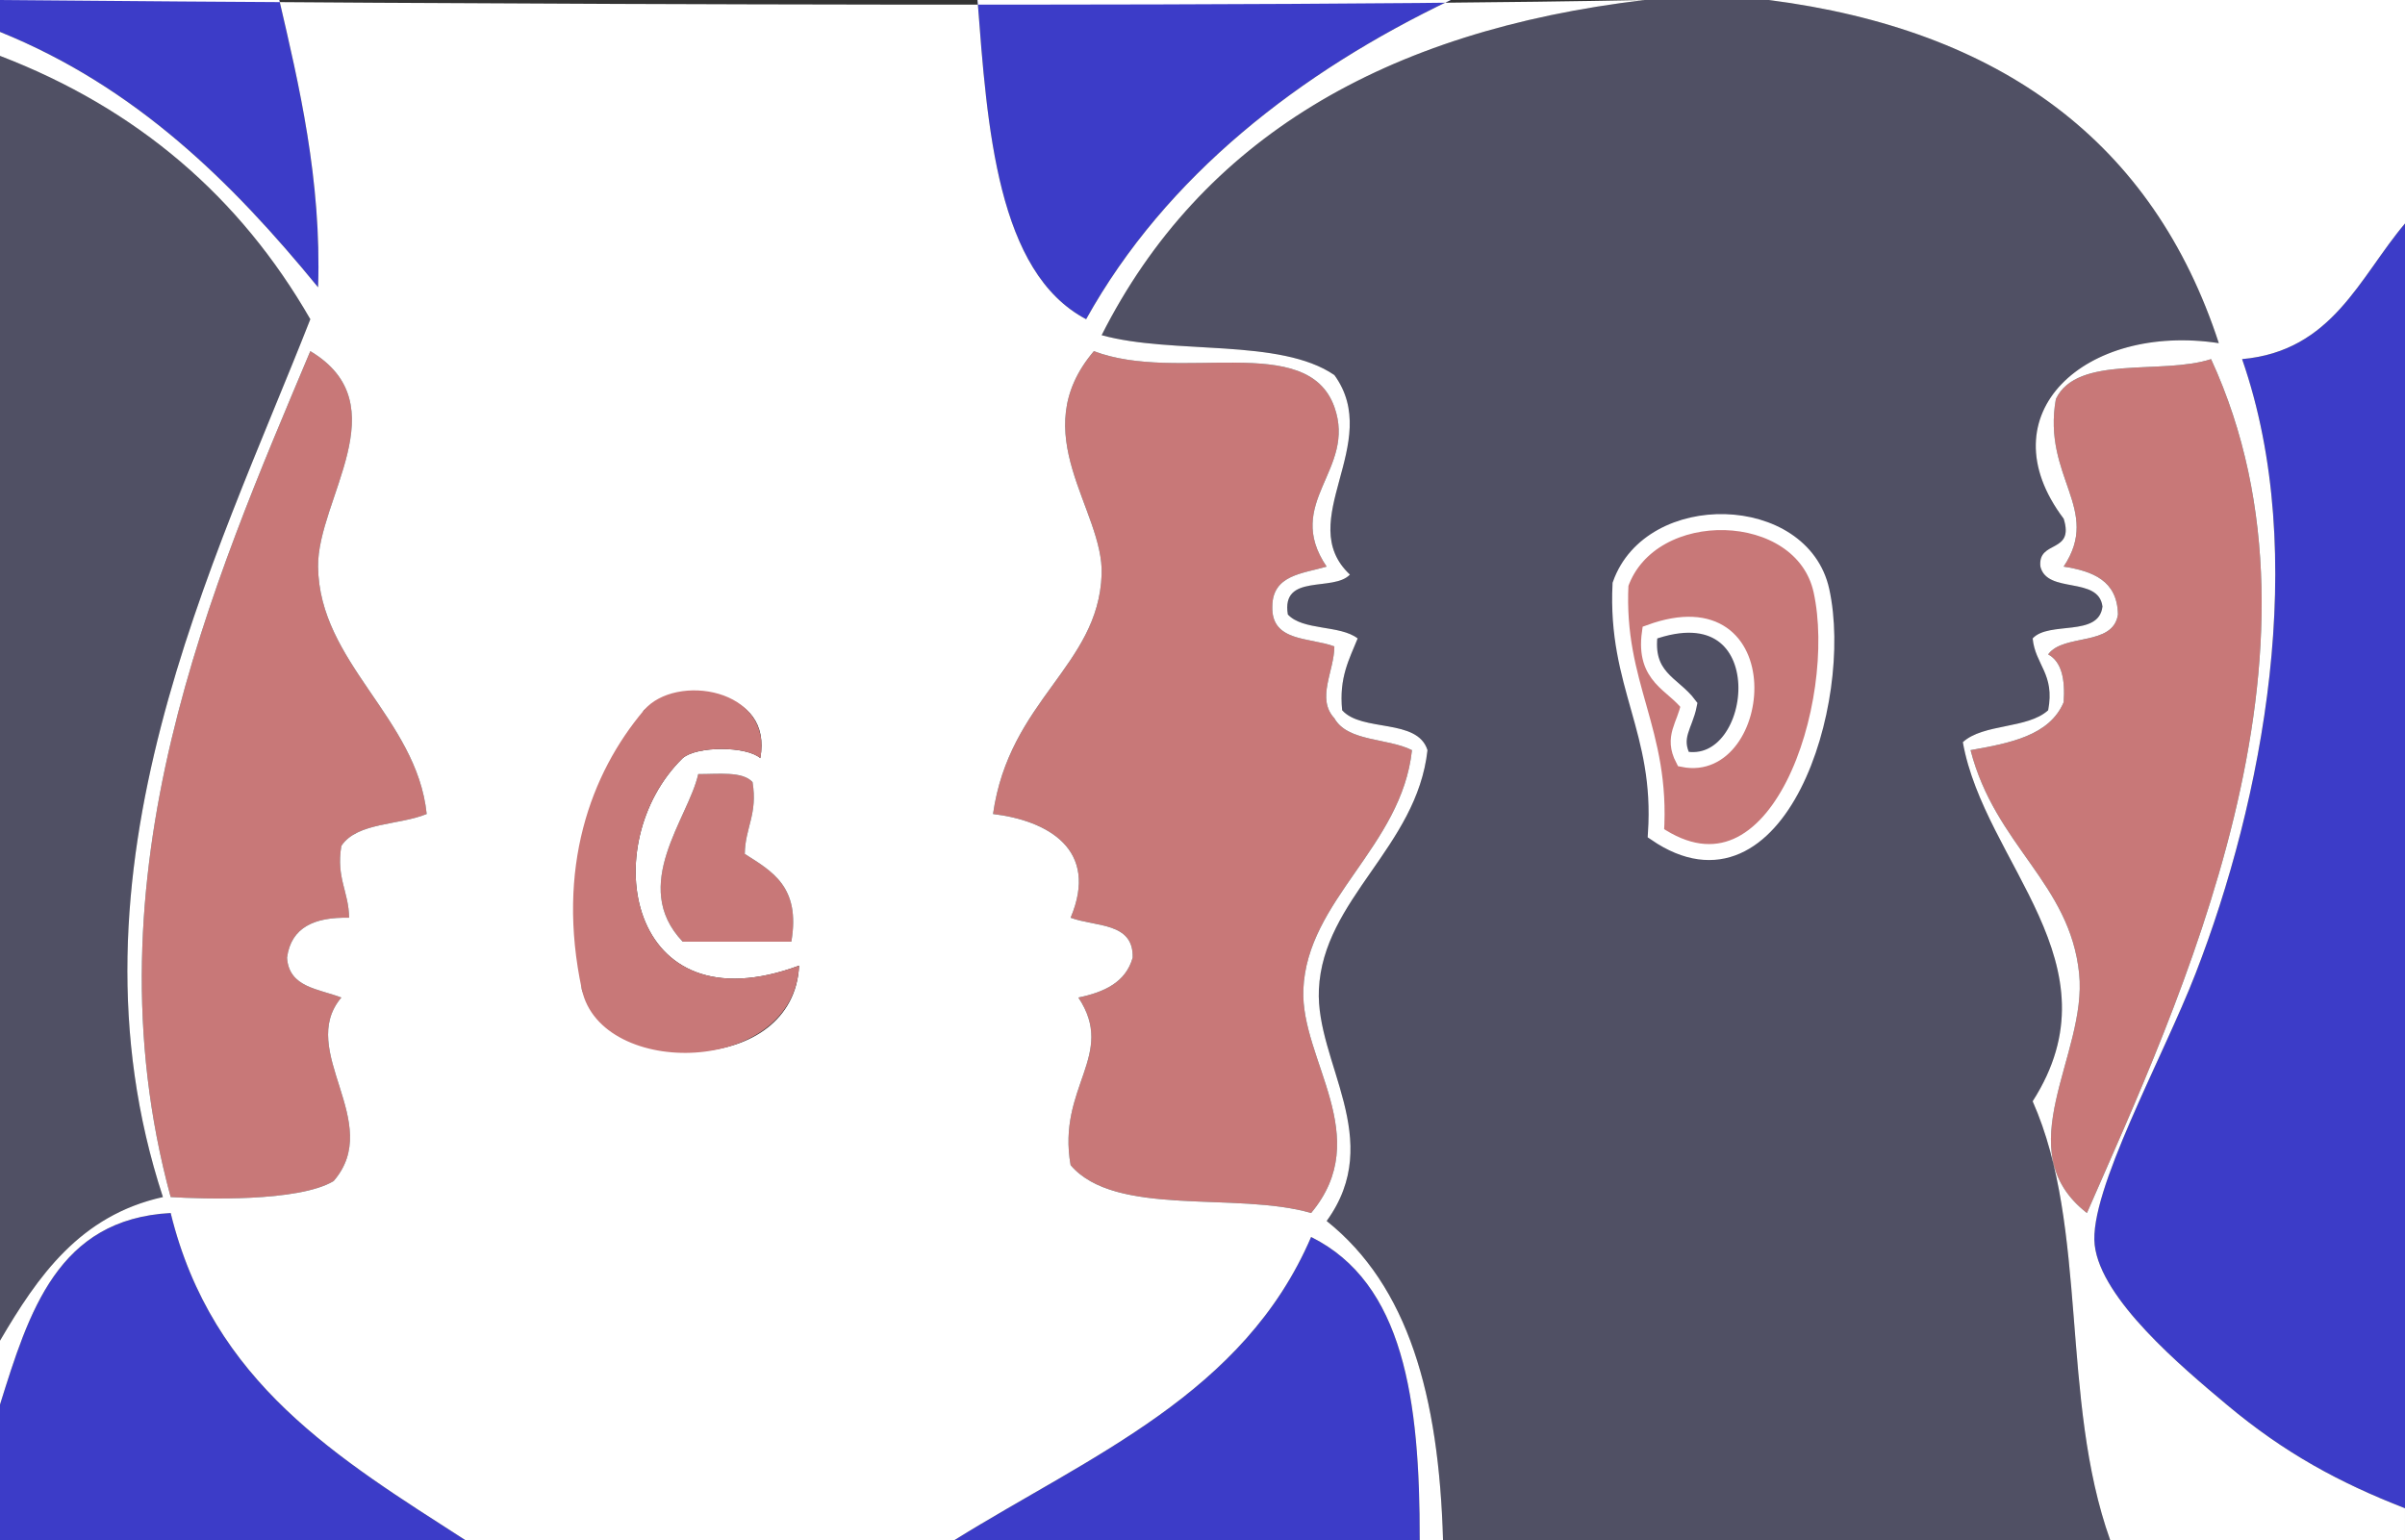
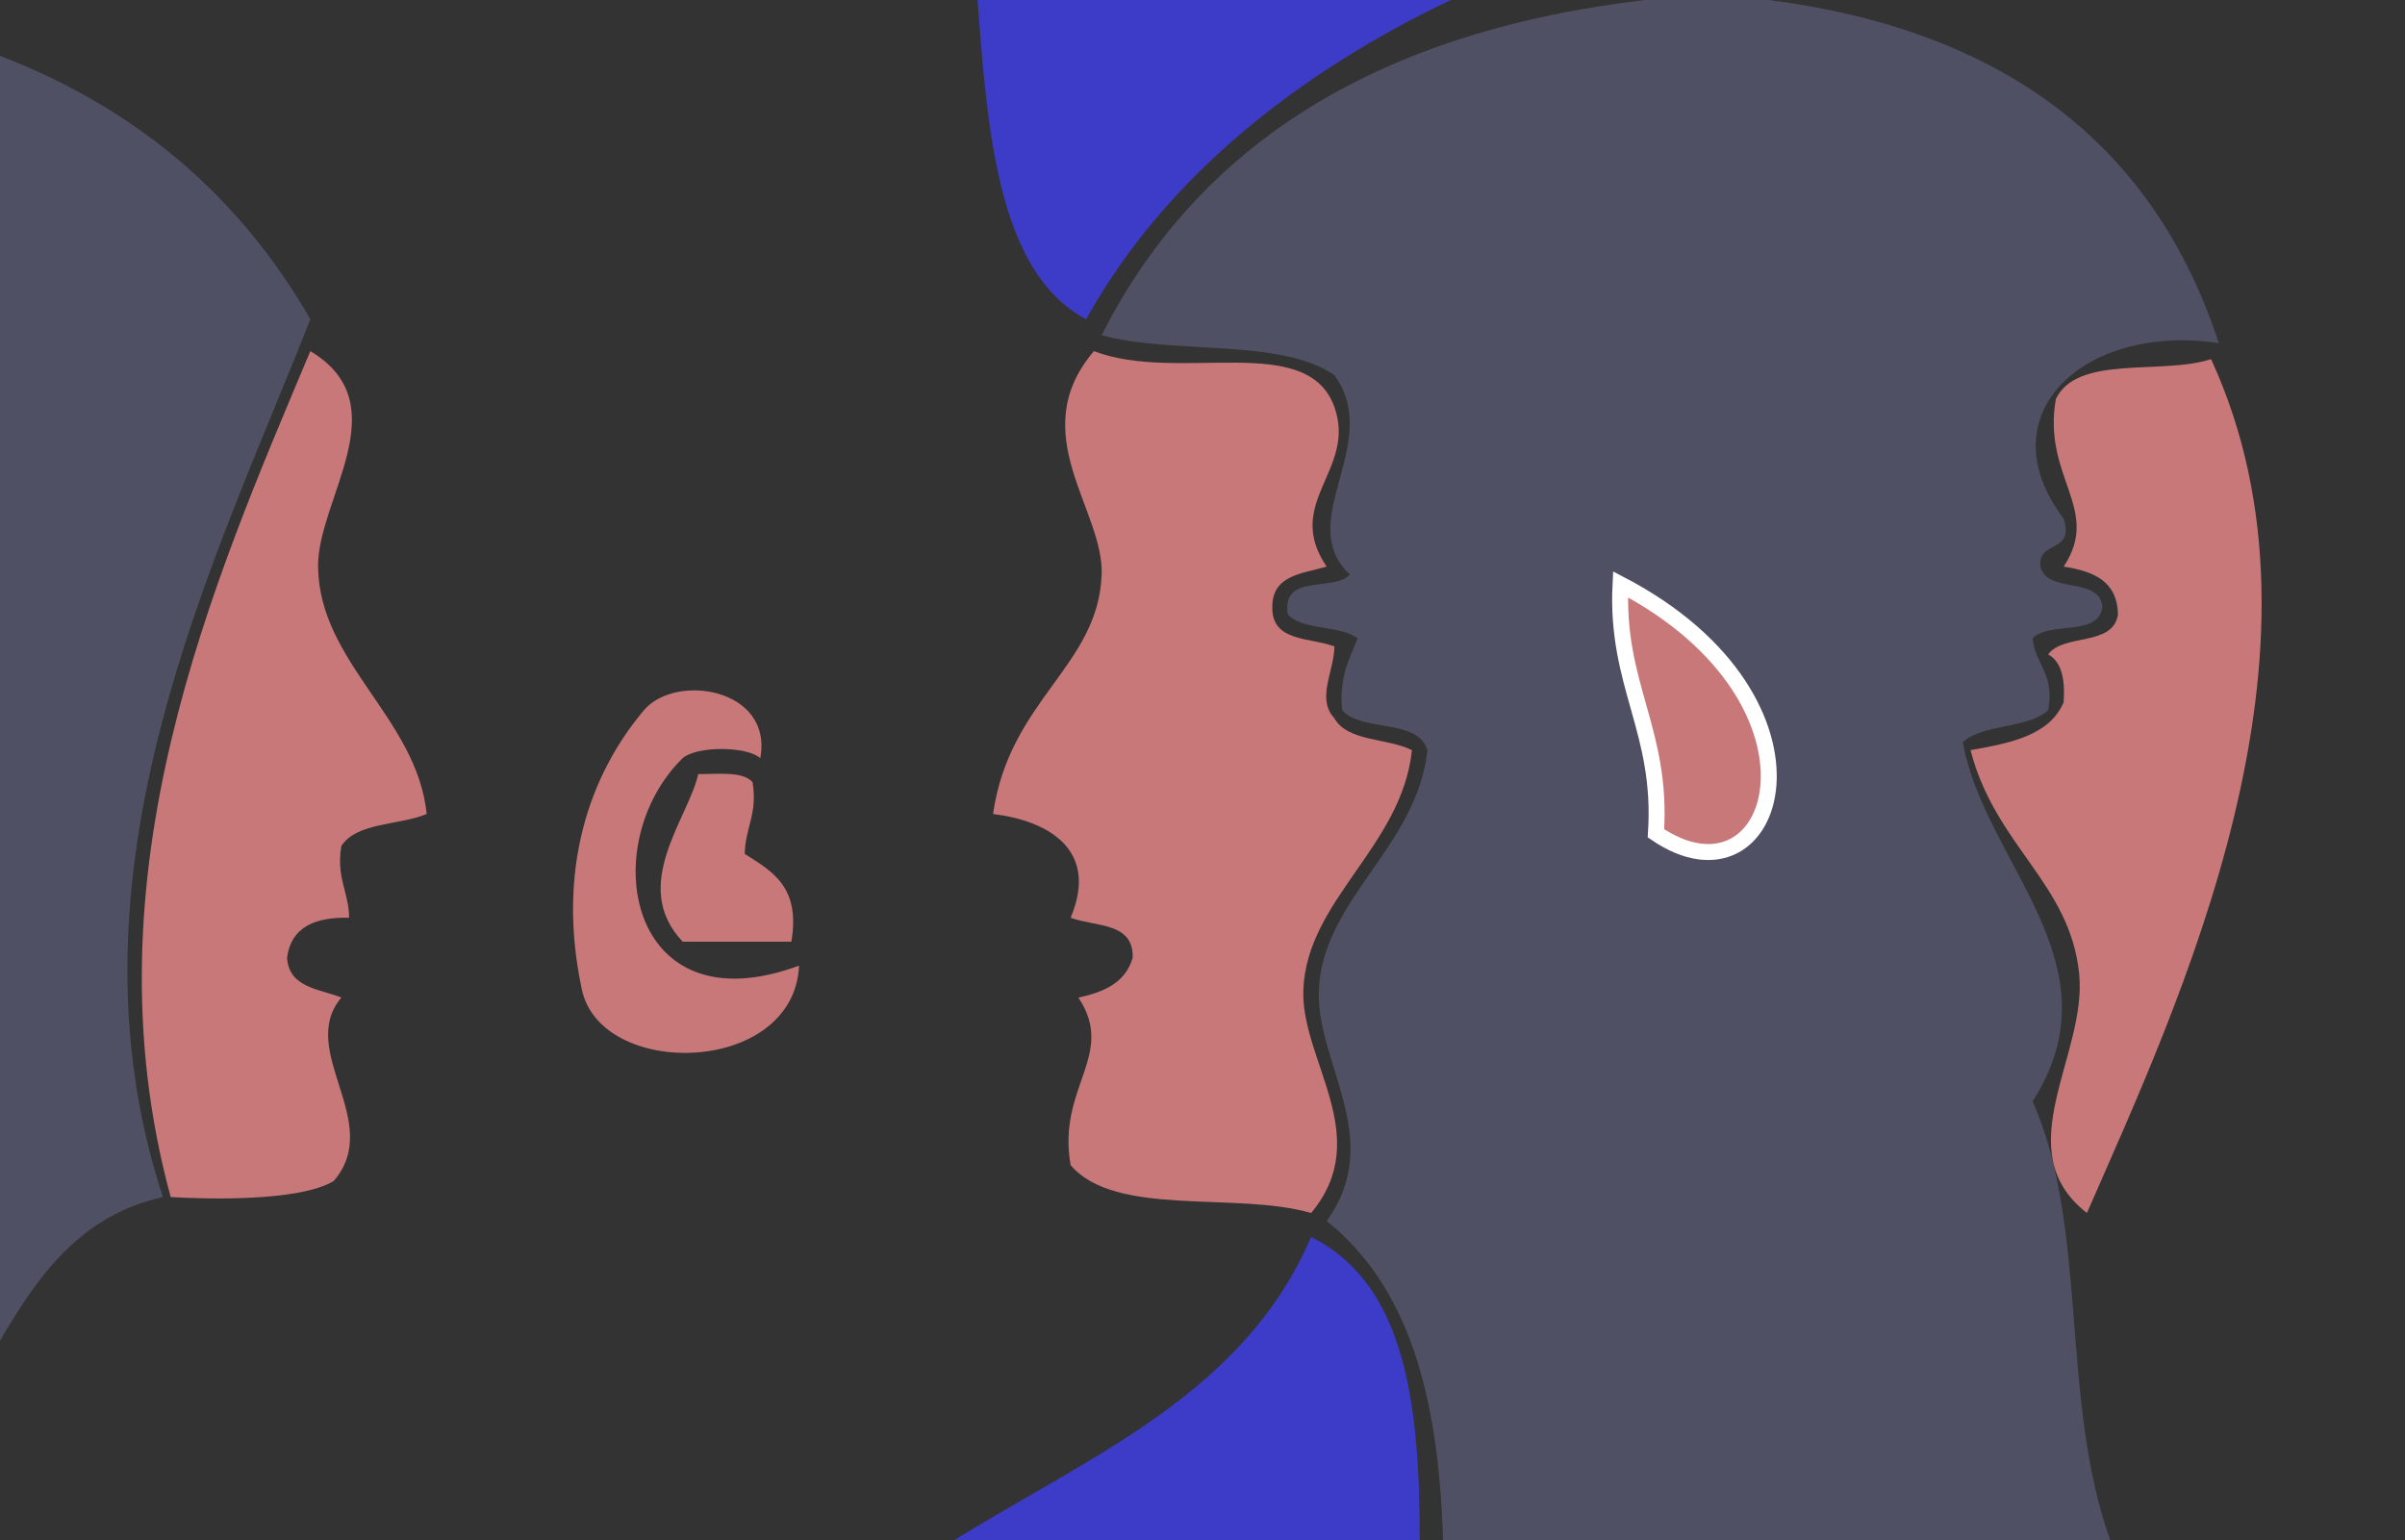
<svg xmlns="http://www.w3.org/2000/svg" version="1.1" id="Layer_1" x="0px" y="0px" width="301.333px" height="193px" viewBox="0 0 301.333 193" enable-background="new 0 0 301.333 193" xml:space="preserve">
  <rect x="0" y="0" width="301.333" height="193" fill="#333333" stroke="none" />
  <path fill="#505064" d="M206.073,0c5.184,0,10.368,0,15.553,0c29.084,3.746,48.146,17.802,56.379,43  c-16.705-2.535-29.354,8.869-19.439,22c1.389,4.426-3.289,2.616-2.916,6c0.848,3.462,7.303,1.155,7.775,5  c-0.438,3.884-6.7,1.773-8.75,4c0.326,3.332,2.816,4.436,1.945,9c-2.574,2.352-8.119,1.648-10.692,4  c2.709,15.232,19.772,27.77,8.747,45c7.027,15.854,3.402,37.331,9.723,55c-27.865,0-55.729,0-83.598,0  c-0.512-18.139-4.36-31.846-14.579-40c7.426-10.247-1.388-19.861-0.974-29c0.518-11.357,12.271-17.83,13.608-30  c-1.263-4.035-8.21-2.22-10.692-5c-0.416-4.096,0.901-6.407,1.944-9c-2.224-1.714-6.853-0.95-8.748-3  c-0.856-5.214,5.712-2.79,7.776-5c-7.139-6.686,4.257-16.462-1.944-25c-6.798-4.674-20.223-2.529-29.162-5  C150.441,17.435,173.515,3.839,206.073,0z" />
-   <path fill="#3C3CC8" d="M0,0c11.665,0,23.329,0,34.994,0c2.437,10.493,5.312,22.535,4.86,36C29.04,22.791,16.975,10.87,0,4  C0,3.333,0,0.667,0,0z" />
  <path fill="#3C3CC8" d="M122.478,0c19.765,0,39.53,0,59.294,0c-18.814,8.978-35.662,21.979-45.686,40  C124.945,34.127,123.705,16.07,122.478,0z" />
  <path fill="#505064" d="M0,7c17.227,6.611,30.09,17.711,38.882,33C27.016,70.249,7.01,109.12,20.413,150  C10.018,152.307,4.752,159.891,0,168C0,114.334,0,60.667,0,7z" />
-   <path fill="#3C3CC8" d="M301.333,28c0,53.667,0,107.334,0,161c-8.15-3.18-15.047-6.867-22.354-13  c-5.577-4.68-15.748-13.18-16.524-20c-0.764-6.688,8.512-23.377,12.637-34c8.369-21.557,14.398-52.405,5.832-77  C292.249,43.986,295.604,34.772,301.333,28z" />
  <path fill="#C87878" d="M38.882,44c11.184,6.685,0.875,18.578,0.972,27c0.139,12.061,12.372,18.948,13.609,31  c-3.463,1.438-8.728,1.021-10.692,4c-0.669,4.021,0.931,5.709,0.972,9c-4.309-0.1-7.272,1.186-7.776,5  c0.231,3.764,3.986,3.898,6.805,5c-5.642,6.676,5.417,15.639-0.972,23c-4.416,2.641-16.368,2.245-20.413,2  C10.401,109.635,26.797,72.792,38.882,44z" />
  <path fill="#C87878" d="M166.219,71c-3.021,0.892-6.775,1.029-6.805,5c-0.135,4.471,4.688,3.842,7.775,5  c-0.01,3.114-2.299,6.517,0,9c1.656,2.963,6.684,2.458,9.723,4c-1.291,12.104-13.154,18.729-13.609,30  c-0.356,8.844,8.979,18.418,0.973,28c-9.345-2.721-24.541,0.579-30.134-6c-1.74-9.793,5.767-13.793,0.972-21  c3.232-0.676,5.935-1.895,6.804-5c0.134-4.473-4.689-3.844-7.776-5c3.621-8.581-2.905-12.176-9.72-13  c2.04-14.343,13.183-18.487,13.608-30c0.3-8.125-9.742-17.683-0.972-28c10.611,4.055,26.733-2.537,30.133,7  C170.004,58.89,160.752,62.937,166.219,71z" />
  <path fill="#C87878" d="M277.032,45c16.913,36.717-4.109,80.779-15.553,107c-10.1-7.868,0.077-19.79-0.973-30  c-1.168-11.363-10.508-15.982-13.608-28c4.974-0.884,9.89-1.827,11.665-6c0.201-2.874-0.247-5.08-1.943-6  c1.952-2.657,8.146-0.955,8.748-5c-0.08-4.251-3.148-5.427-6.805-6c4.794-7.207-2.712-11.207-0.973-21  C260.25,44.402,270.896,47.021,277.032,45z" />
-   <path fill="#C87878" stroke="#FFFFFF" stroke-width="2" stroke-miterlimit="10" d="M207.481,104.419  c0.848-12.915-5.072-18.519-4.441-31.2c3.801-10.754,22.75-10.289,25.176,0.8C231.264,87.953,222.782,114.861,207.481,104.419z" />
-   <path fill="#505064" stroke="#FFFFFF" stroke-width="2" stroke-miterlimit="10" d="M211.612,88.326  c-0.512,2.618-2.145,4.021-0.699,6.797c10.062,2.021,12.371-21.893-4.192-15.858C205.928,84.903,209.645,85.669,211.612,88.326z" />
+   <path fill="#C87878" stroke="#FFFFFF" stroke-width="2" stroke-miterlimit="10" d="M207.481,104.419  c0.848-12.915-5.072-18.519-4.441-31.2C231.264,87.953,222.782,114.861,207.481,104.419z" />
  <path fill="#C87878" d="M94.288,98c0.669,4.021-0.931,5.708-0.972,9c3.398,2.171,7.024,4.107,5.833,11c-4.536,0-9.073,0-13.609,0  c-6.703-7.043,0.735-15.482,1.944-21C90.066,97.01,93.035,96.622,94.288,98z" />
-   <path fill="#3C3CC8" d="M0,193c0-6,0-11,0-17c3.625-11.604,7.219-23.24,21.385-24c5.216,21.301,21.001,30.729,36.938,41  C38.882,193,19.441,193,0,193z" />
  <path fill="#3C3CC8" d="M177.883,193c-19.439,0-38.881,0-58.322,0c17.179-10.66,36.277-18.348,44.714-38  C175.849,160.762,177.918,175.297,177.883,193z" />
-   <path fill="#FFFFFF" d="M206.073,0c-32.559,3.839-55.632,17.435-68.043,42c8.939,2.471,22.364,0.326,29.162,5  c6.201,8.538-5.193,18.314,1.944,25c-2.064,2.21-8.634-0.214-7.776,5c1.896,2.05,6.525,1.286,8.748,3  c-1.043,2.593-2.361,4.904-1.943,9c2.481,2.78,9.431,0.965,10.691,5c-1.337,12.17-13.093,18.643-13.607,30  c-0.416,9.139,8.396,18.753,0.973,29c10.219,8.154,14.066,21.861,14.581,40c27.864,0,55.729,0,83.596,0  c-6.317-17.669-2.692-39.146-9.721-55c11.024-17.23-6.04-29.768-8.748-45c2.573-2.352,8.116-1.648,10.69-4  c0.873-4.564-1.617-5.668-1.942-9c2.048-2.227,8.311-0.116,8.747-4c-0.475-3.845-6.93-1.538-7.774-5  c-0.373-3.384,4.304-1.574,2.916-6c-9.914-13.131,2.736-24.535,19.438-22c-8.229-25.198-27.295-39.254-56.377-43  c26.567,0,79.707,0,79.707,0s0,18.667,0,28c-5.729,6.772-9.086,15.986-20.414,17c8.567,24.595,2.537,55.443-5.832,77  c-4.125,10.623-13.397,27.312-12.637,34c0.777,6.82,10.948,15.32,16.525,20c7.309,6.133,14.204,9.82,22.355,13c0,1.333,0,4,0,4H0  c0,0,38.882,0,58.323,0c-15.937-10.271-31.722-19.699-36.938-41C7.219,152.76,3.625,164.396,0,176c0-2.667,0-5.333,0-8  c4.752-8.109,10.018-15.693,20.413-18C7.01,109.12,27.016,70.249,38.882,40C30.09,24.711,17.227,13.611,0,7c0-1,0-2,0-3  c16.975,6.87,29.04,18.791,39.854,32c0.452-13.465-2.423-25.507-4.86-36C23.329,0,0,0,0,0S138.064,1.312,206.073,0z M136.086,40  c10.023-18.021,26.872-31.022,45.686-40c-19.764,0-39.529,0-59.294,0C123.705,16.07,124.945,34.127,136.086,40z M21.385,150  c4.045,0.245,15.997,0.641,20.413-2c6.389-7.361-4.669-16.324,0.972-23c-2.818-1.102-6.574-1.236-6.805-5  c0.504-3.814,3.468-5.1,7.776-5c-0.041-3.291-1.641-4.979-0.972-9c1.965-2.979,7.229-2.562,10.692-4  c-1.237-12.052-13.47-18.939-13.609-31c-0.097-8.422,10.212-20.315-0.972-27C26.797,72.792,10.401,109.635,21.385,150z M167.191,51  c-3.399-9.537-19.522-2.945-30.133-7c-8.77,10.317,1.272,19.875,0.972,28c-0.425,11.513-11.568,15.657-13.608,30  c6.815,0.824,13.341,4.419,9.72,13c3.087,1.156,7.911,0.527,7.776,5c-0.869,3.105-3.572,4.324-6.804,5  c4.795,7.207-2.712,11.207-0.972,21c5.593,6.579,20.789,3.279,30.134,6c8.008-9.582-1.329-19.156-0.973-28  c0.455-11.271,12.318-17.896,13.609-30c-3.039-1.542-8.064-1.037-9.723-4c-2.299-2.483-0.01-5.886,0-9  c-3.087-1.158-7.91-0.529-7.775-5c0.027-3.971,3.781-4.108,6.805-5C160.752,62.937,170.004,58.89,167.191,51z M257.59,50  c-1.738,9.793,5.768,13.793,0.974,21c3.653,0.573,6.726,1.749,6.804,6c-0.604,4.045-6.795,2.343-8.748,5  c1.697,0.92,2.146,3.126,1.944,6c-1.776,4.173-6.69,5.116-11.665,6c3.102,12.018,12.441,16.637,13.607,28  c1.051,10.21-9.125,22.132,0.974,30c11.442-26.221,32.466-70.283,15.554-107C270.896,47.021,260.25,44.402,257.59,50z M80.68,89  c-5.105,9.082-8.945,19.465-7.776,35c3.906,10.811,26.57,10.777,27.217-3c-21.529,7.969-25.537-15.275-14.581-26  c1.771-1.528,7.95-1.528,9.721,0C96.883,86.241,85.447,85.154,80.68,89z M87.484,97c-1.209,5.518-8.647,13.957-1.944,21  c4.536,0,9.073,0,13.609,0c1.191-6.893-2.434-8.829-5.833-11c0.041-3.292,1.642-4.979,0.972-9C93.035,96.622,90.066,97.01,87.484,97  z M164.275,155c-8.438,19.652-27.536,27.34-44.714,38c19.441,0,38.882,0,58.322,0C177.918,175.297,175.849,160.762,164.275,155z" />
  <path fill="#C87878" d="M95.26,95c-1.771-1.528-7.95-1.528-9.721,0c-10.957,10.725-6.948,33.969,14.581,26  c-0.646,13.777-24.808,14.264-27.217,3c-3.255-15.219,1.09-27.078,7.776-35C84.651,84.294,96.883,86.241,95.26,95z" />
</svg>